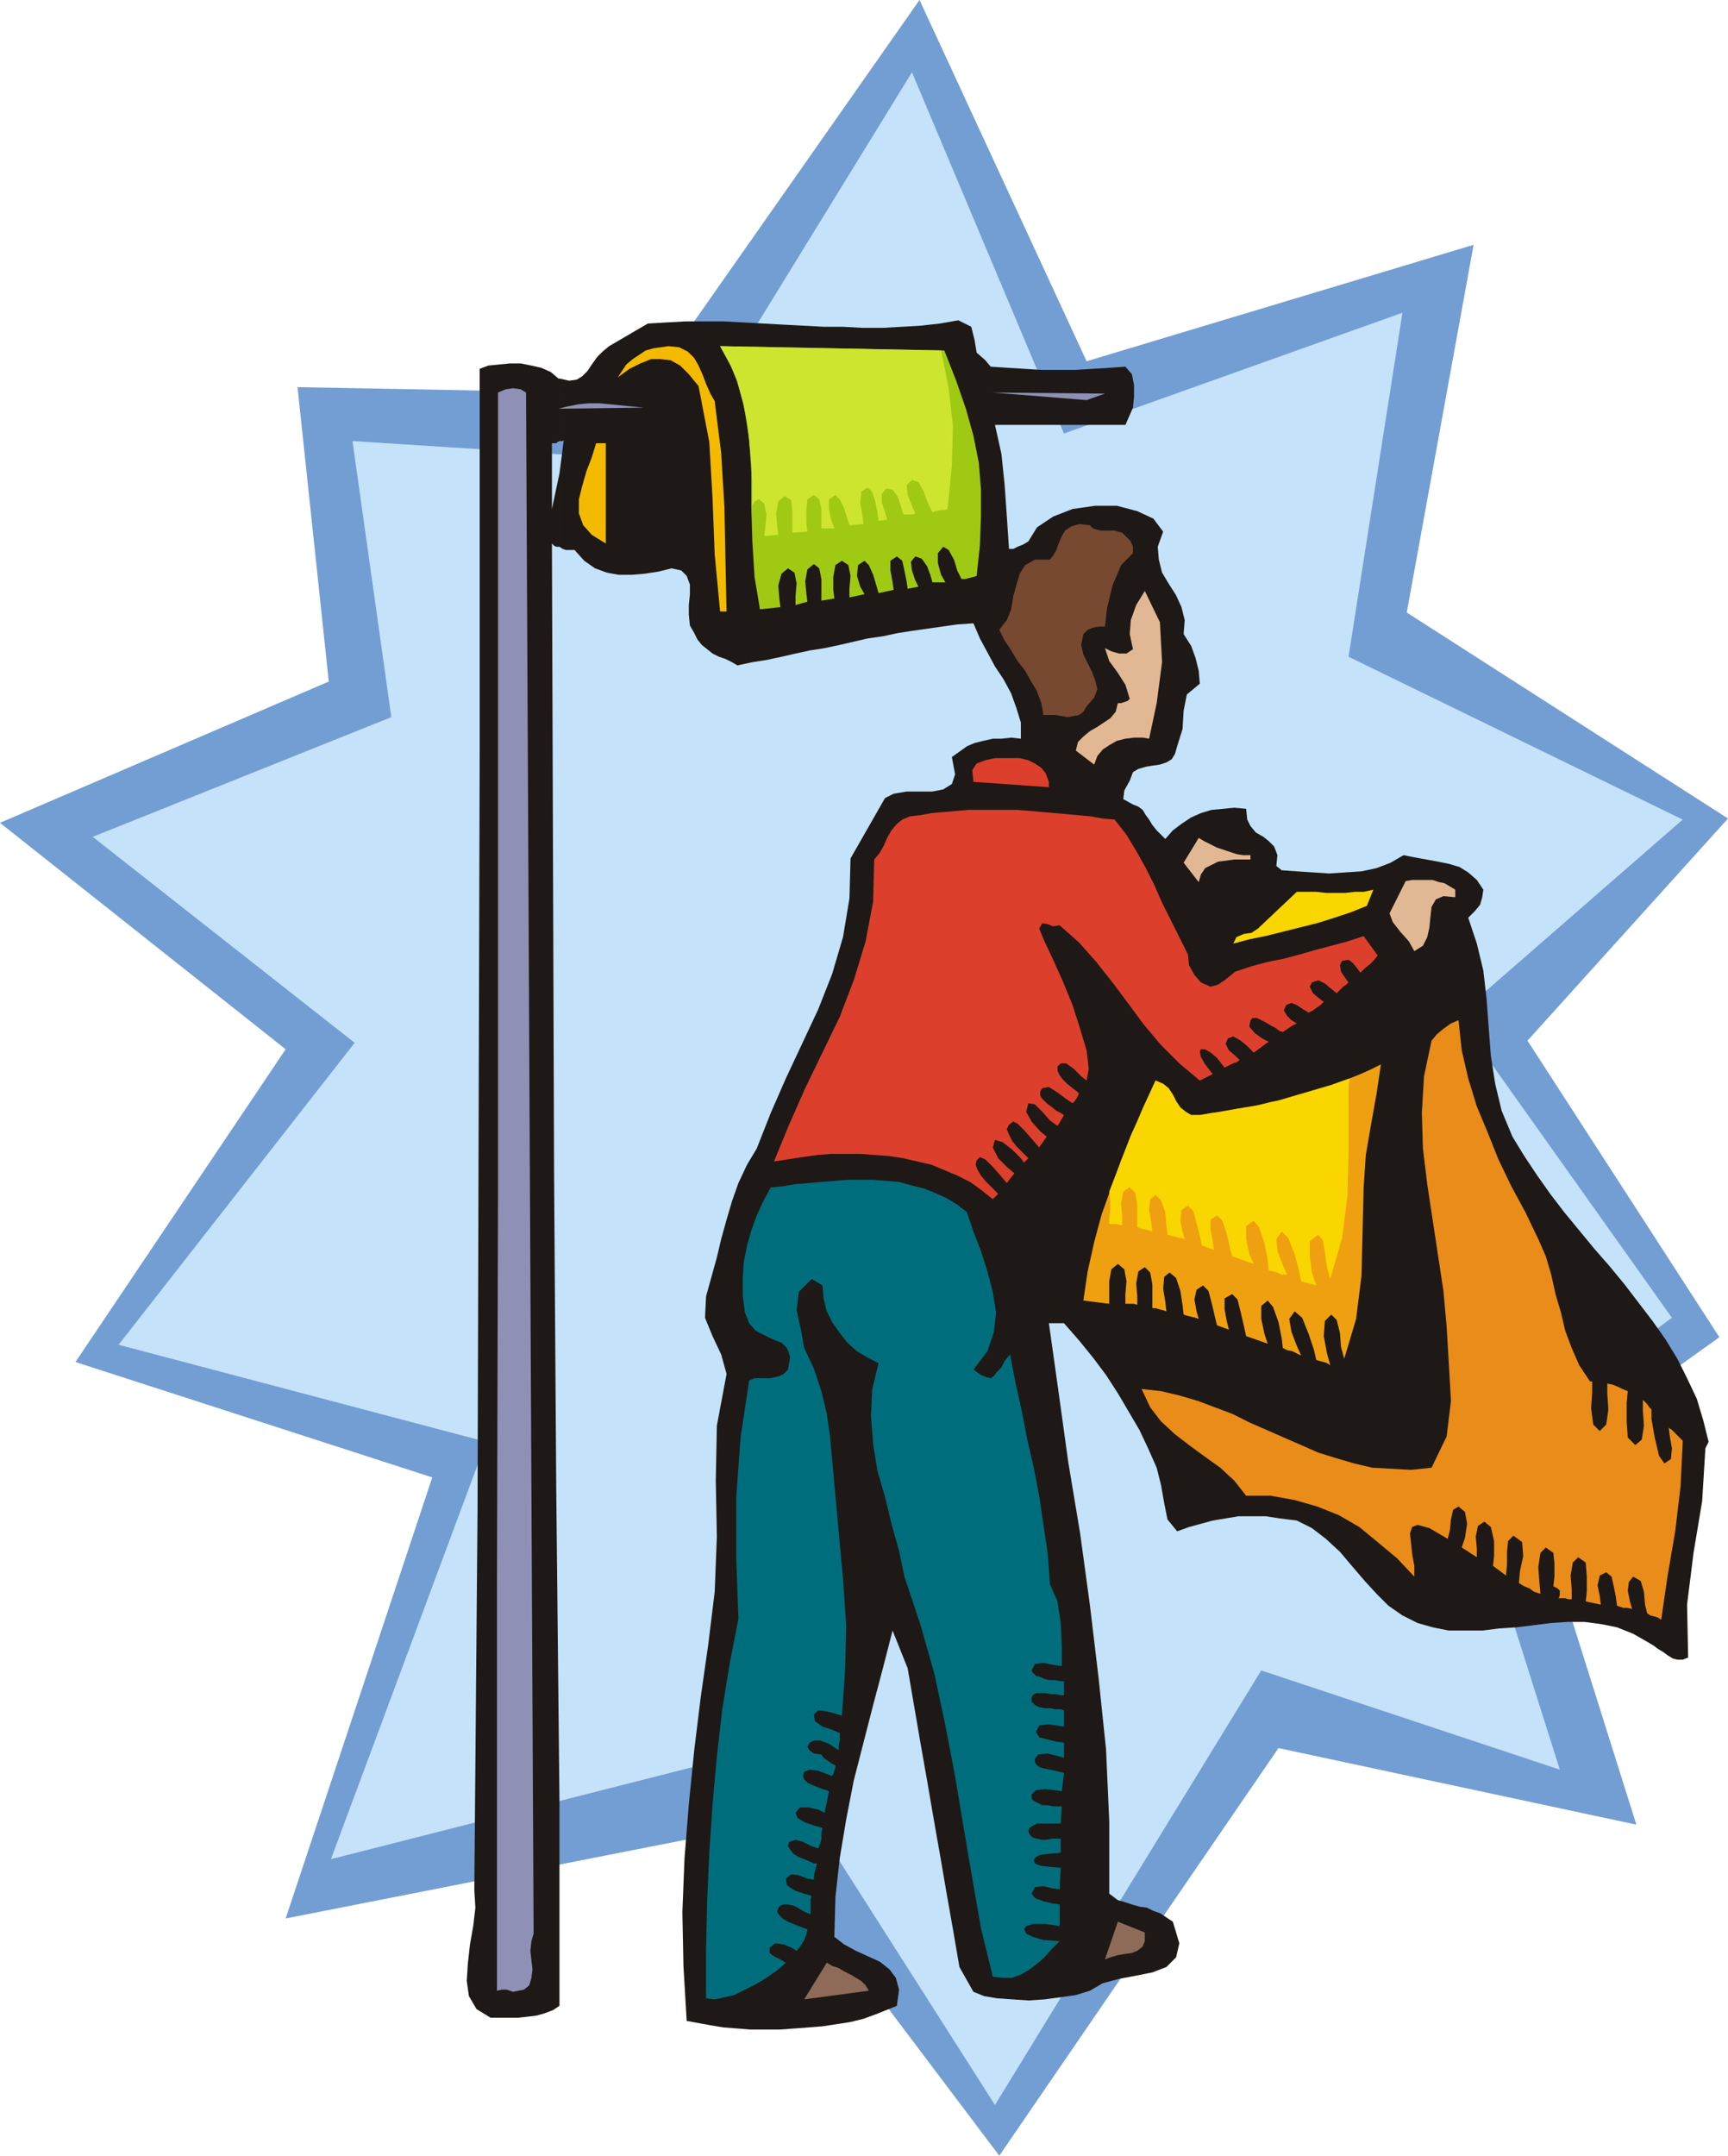
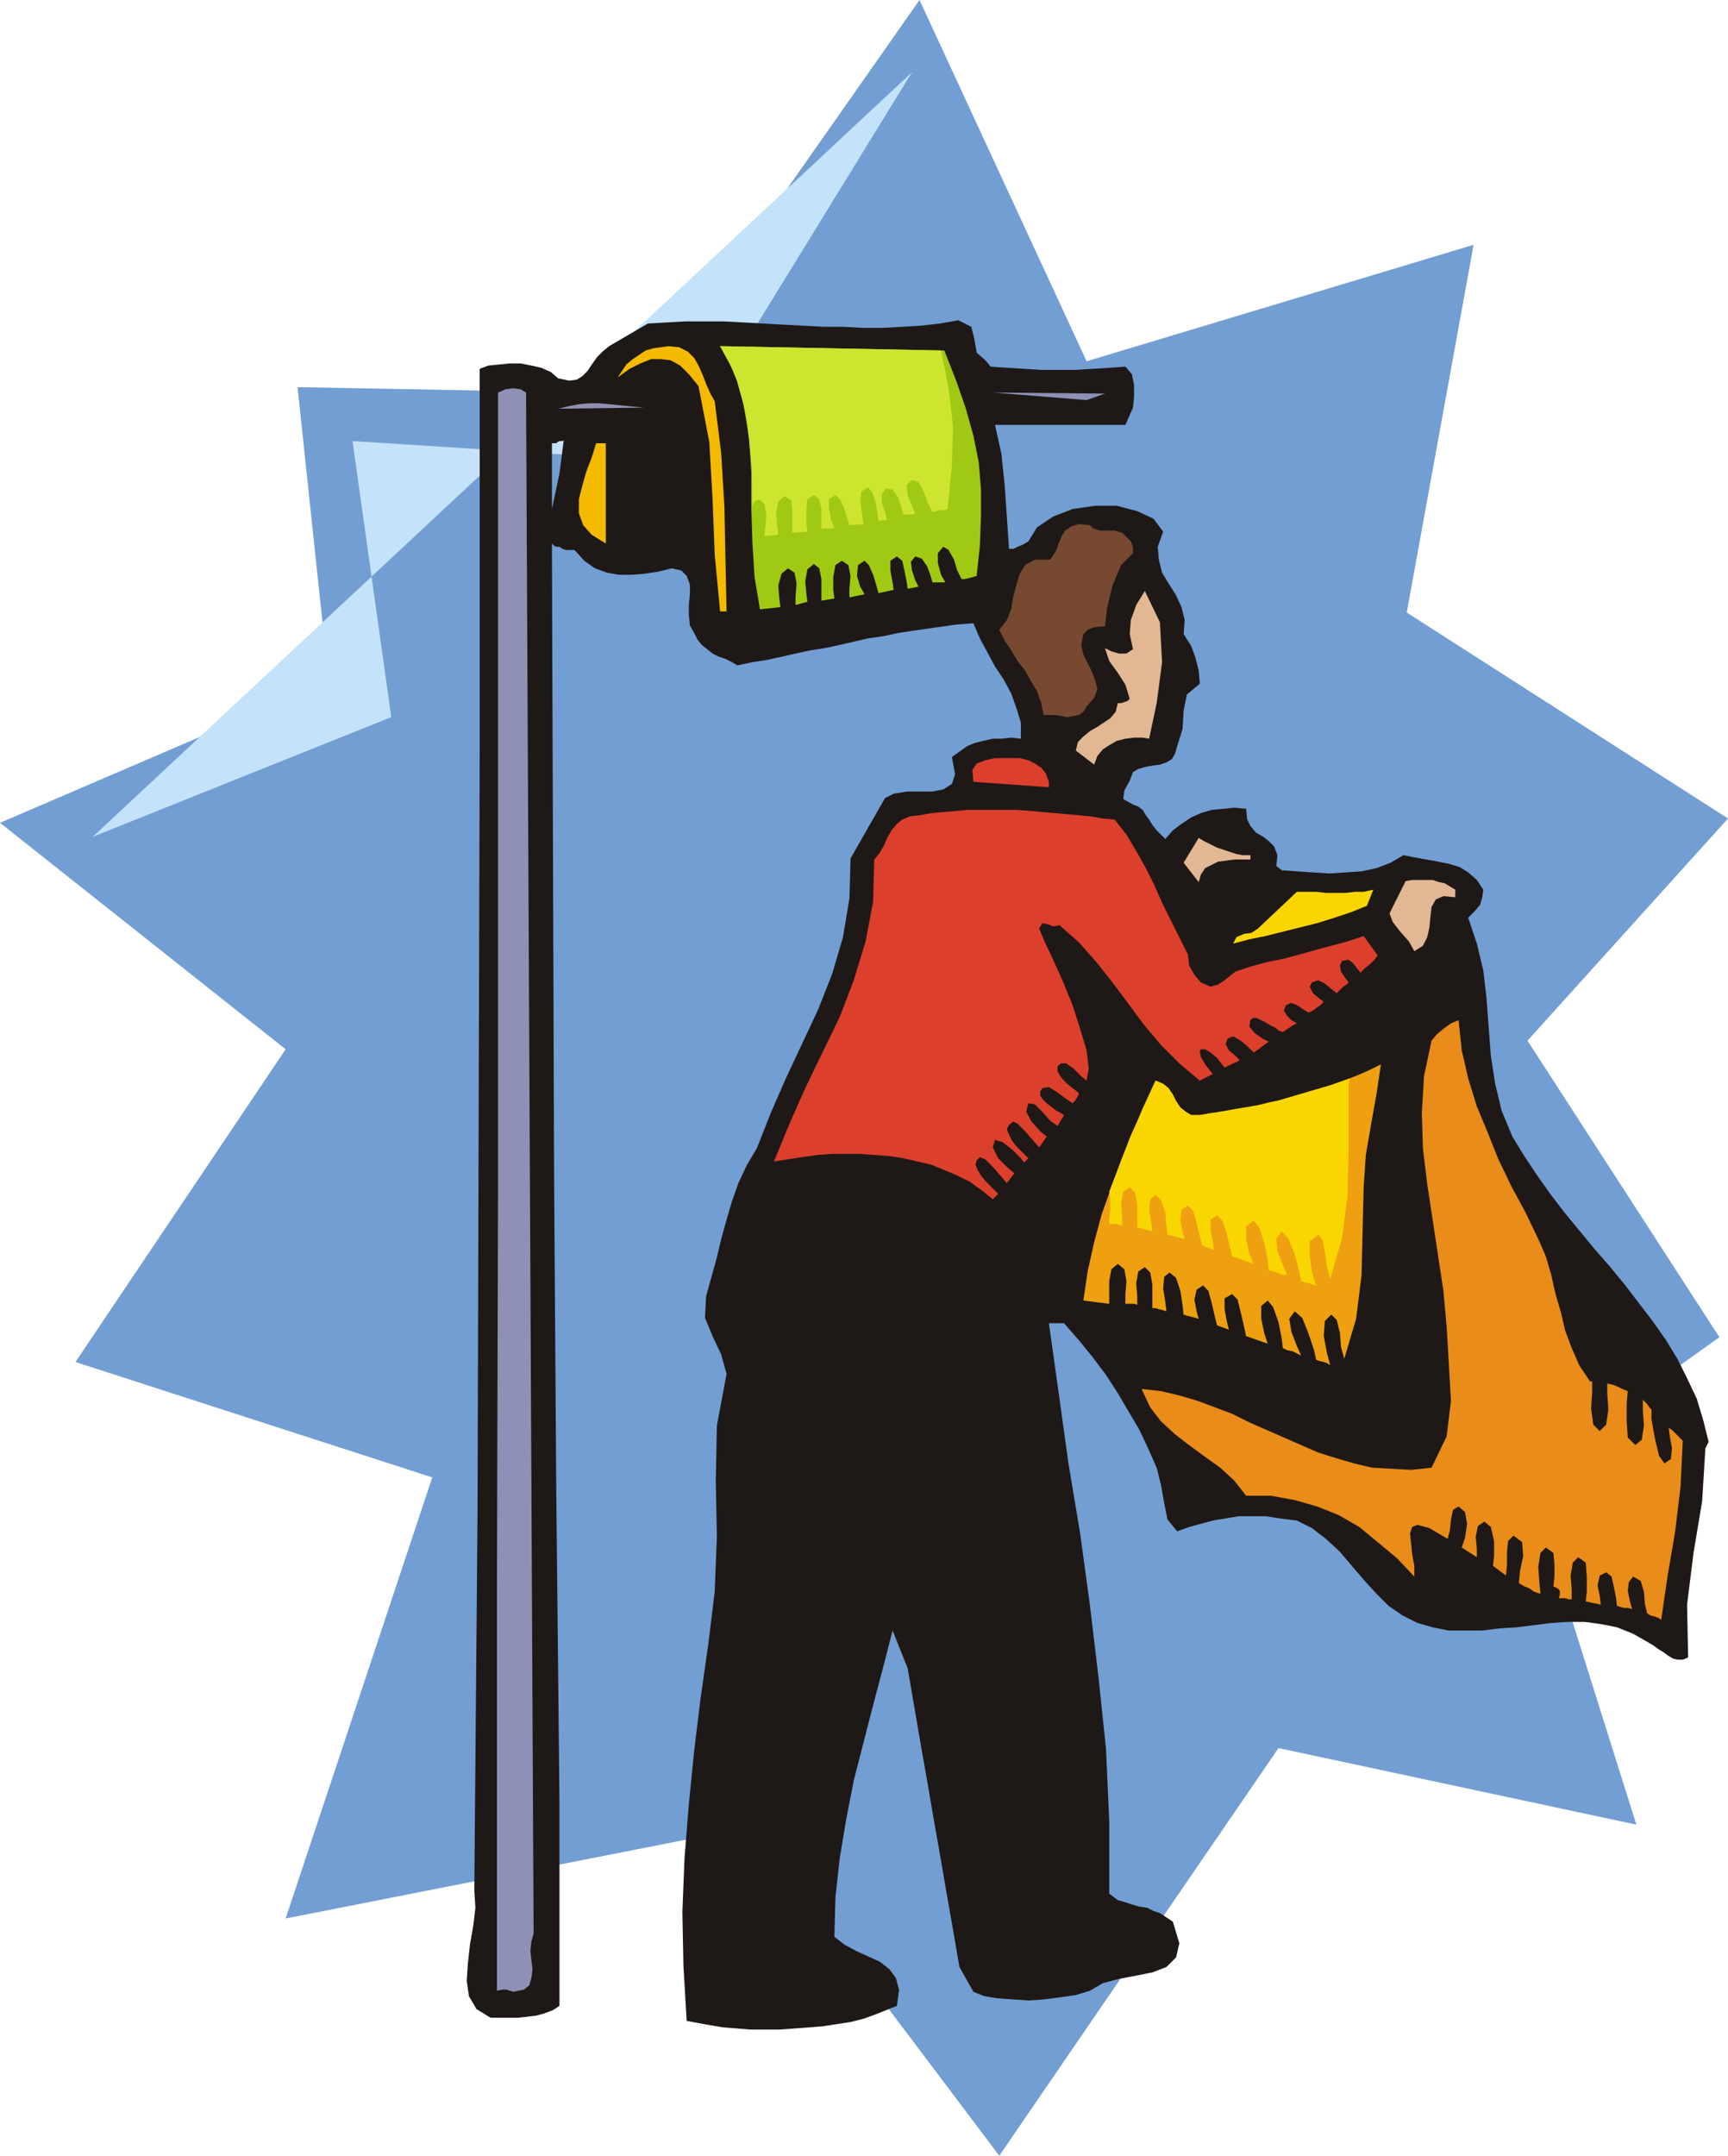
<svg xmlns="http://www.w3.org/2000/svg" fill-rule="evenodd" height="1.999in" preserveAspectRatio="none" stroke-linecap="round" viewBox="0 0 1603 1999" width="1.603in">
  <style>.pen1{stroke:none}.brush5{fill:#f4ba00}.brush10{fill:#e2b793}.brush12{fill:#f9d600}</style>
  <path class="pen1" style="fill:#729ed3" d="m305 632-29-273 321 6L853 0l155 335 359-108-62 341 298 191-186 206 178 275-179 128 102 324-332-71-259 378-230-305-432 85 136-409-331-107 195-290L0 763l305-131z" />
-   <path class="pen1" style="fill:#c4e2f9" d="m363 665-36-256 297 19L846 67l141 335 314-112-50 319 310 151-209 182 199 280-192 141 88 278-277-92-247 403-211-331-405 103 144-387-341-90 219-280L86 776l277-111z" />
+   <path class="pen1" style="fill:#c4e2f9" d="m363 665-36-256 297 19L846 67L86 776l277-111z" />
  <path class="pen1" d="m914 334 5 6 15 1 16 1 16 1h32l16-1 16-1 14-1 6 7 2 10v11l-1 10-7 16H923l6 27 3 29 2 29 2 30h4l4-2 5-2 5-3 8-13 15-10 18-7 21-3h20l19 5 15 7 9 12-5 14 1 12 3 12 6 10 7 11 5 11 3 12-1 13 7 11 4 11 3 12 1 12-12 10-3 15-1 17-5 16-2 7-3 5-5 3-6 2-7 1-6 1-7 2-5 3-3 8-5 9-1 8 9 5 5 2 4 3 3 5 3 4 3 5 4 5 4 4 4 4 7-8 8-6 9-6 9-4 10-3 11-1 10-1 11 1 1 10 3 6 5 6 7 4 5 4 5 5 3 8-1 10 5 4 14 1 15 1 15 1 15-1 15-1 14-3 13-5 12-7 10 2 11 2 11 2 10 2 10 3 8 5 8 7 6 9-1 7-2 7-5 6-6 6 8 24 6 25 3 26 2 27 2 26 4 26 6 25 10 24 11 18 12 18 12 17 13 17 14 17 14 17 14 16 14 17 13 17 13 17 12 17 11 18 9 18 9 19 6 20 5 20-3 6-3 49-8 48-6 48 1 49-5 2h-5l-4-1-5-3-4-3-5-3-4-3-5-3-14-8-15-6-15-3-15-2h-16l-15 1-16 2-16 2-16 1-16 2h-31l-15-3-14-4-14-7-13-9-11-11-11-12-12-14-11-13-13-12-13-10-14-7-16-2-13-2h-25l-12 2-12 2-11 3-11 3-11 4-9-11-3-15-3-17-4-16-8-18-8-17-10-17-10-17-11-17-12-16-13-16-14-16h-14l9 64 9 65 11 66 9 66 8 67 7 67 3 67v67l8 6 7 2 6 2 7 2 7 1 6 3 6 2 6 4 6 4 6 20-3 13-9 9-13 5-15 3-16 3-15 4-12 7-13 4-14 2-15 2-15 1-15-1-14-1-12-2-10-4-13-23-6-35-6-34-6-35-6-34-6-35-6-34-6-35-6-35-14-35-9 35-9 34-9 35-9 35-7 36-6 36-4 36-1 37 9 7 11 6 11 5 11 5 9 7 6 8 3 11-2 15-10 4-10 4-11 4-12 3-13 2-13 2-13 1-13 1-14 1h-27l-12-1-13-1-12-2-11-2-11-2-3-51-1-50 2-50 4-50 5-50 6-49 7-49 6-49 2-51-1-52 1-51 9-48-5-18-8-17-7-17 1-20 5-18 5-18 4-17 5-18 5-17 6-17 8-17 9-15 13-33 14-32 15-32 15-32 13-33 10-34 6-36 1-37 32-56 8-4 12-2h24l10-2 8-5 3-9-3-16 7-5 7-5 7-3 8-2 9-2h8l9-1 9 1v-15l-4-13-5-14-7-13-8-12-7-13-7-13-6-14-15 1-14 2-14 2-14 2-13 2-14 3-14 2-13 3-13 3-14 3-13 2-14 3-13 3-14 3-13 2-14 3-5-3-6-3-6-2-6-3-5-4-5-4-4-5-3-6-4-7-1-10v-9l1-10v-9l-3-8-5-5-9-2-12 3-13 2-12 1h-12l-11-2-11-4-10-7-9-10h-8l-3-1-3-2v-68l4-31-1 1h-3v-58l9 2 7-1 5-3 5-5 4-6 5-7 5-5 6-5 36-21 17-1 18-1h35l19 1 18 1 18 1 19 1 19 1h18l18 1h19l18-1 17-1 18-2 17-3 12 6 3 12 2 12 8 7zM519 1671v189-189zm0-1164h-3l-2-1-1-1-1-1 1 292 1 293 2 291 3 291v189l-6 4-8 3-7 2-8 1-9 1h-26l-13-8-7-12-2-14 1-16 2-18 3-17 2-17-1-16 3-352 1-352 1-353V342l8-3 10-1 10-1h10l10 2 9 2 9 4 7 6h1v58l-2 1-1 1h-4v61l7-33v68z" style="fill:#1e1916" />
  <path class="pen1 brush5" d="m663 372 6 48 3 50 1 50 1 47h-6l-5-53-2-52-3-52-10-52-9-11-8-8-9-5-9-1h-9l-10 4-10 5-11 8 4-6 4-6 6-5 6-4 6-4 7-2 7-1 7-1 10 1 8 4 6 6 4 7 4 9 3 8 4 9 4 7z" />
  <path class="pen1" style="fill:#a0c914" d="m876 325 11 28 9 26 7 25 5 25 2 25v25l-1 27-3 28-3 1-4 1-4 1h-3l-4-8-3-10-5-9-5-3-5 6v9l3 11 4 7h-12l-2-7-3-8-5-7-6-2-4 5 1 8 3 9 3 6-10 2-1-7-2-10-2-9-5-4-6 4v9l2 11 1 7-14 3-2-7-3-10-4-9-4-4-6 4-1 10 3 10 4 7-14 3v-8l1-12-2-10-6-4-6 4-2 11v12l1 8-12 2v-20l-2-10-5-4-6 5-2 11 1 11 1 8-11 3v-8l1-12-2-10-6-4-6 5-3 11 1 12 1 8-19 2-5-30-2-32-1-32v-33l-2-31-5-31-8-29-14-26 208 4z" />
  <path class="pen1" style="fill:#cee530" d="m873 325 7 35 4 35-1 37-4 40-3 1h-4l-4 1-3 1-4-8-4-11-5-9-6-2-5 5 1 9 4 10 3 7-2 1h-9l-2-7-3-9-5-7-6-1-4 5v8l3 9 2 7-8 1-1-8-2-10-3-9-4-4-6 4-1 10 2 12 1 8-13 1-2-6-3-10-4-8-4-4-6 4v9l2 10 3 8h-12v-18l-2-9-5-4-6 4-1 10v12l1 8-14 1v-20l-1-10-6-4-6 5-2 11 1 12 1 8-13 1 1-8 1-12-2-10-5-4-2 1-2 1-1 2-1 2v-20l-1-20-2-20-2-19-4-18-5-18-7-17-9-16 205 4z" />
  <path class="pen1" d="m476 1847-3-1-3-1h-4l-5 1v-371l1-371V364l7-3 7-1 7 1 5 3 7 1429-2 7-1 9 1 9 1 8-1 8-2 7-5 4-10 2zm532-1476-87-7 104 1-17 6zm-411 7-79 1 8-2 10-2 10-1h10l11 1 10 1 10 1 10 1z" style="fill:#8e91b5" />
  <path class="pen1 brush5" d="M553 411h9v93l-13-8-8-9-4-11v-13l3-12 4-14 5-13 4-13z" />
  <path class="pen1" style="fill:#774930" d="m1041 494 4 4 4 4 2 5v6l-11 11-8 19-5 21-2 17h-5l-6 1-5 2-4 4-2 10 2 9 4 8 4 8 3 8 2 8-3 8-7 8-3 5-4 3-5 1-6 1-5-1-6-1h-11l-2-11-4-11-6-10-5-9-7-9-6-10-6-9-5-10 7-9 4-10 2-12 3-11 3-10 5-8 9-5h14l3-4 3-5 2-6 3-7 3-5 6-4 7-2 10 1 3 3 3 1 4 1h13l3 1 4 1z" />
  <path class="pen1 brush10" d="m1066 685-6-1h-8l-8 1-8 2-7 4-6 4-5 6-3 8-17-13 2-8 5-5 6-5 7-4 6-4 6-4 5-6 2-8h3l3-1 3-1 2-2-4-13-7-11-8-11-4-12 6 3 7 2h7l6-4-3-14 1-13 5-14 8-13 14 29 2 37-5 38-7 33z" />
  <path class="pen1" d="M973 725v5l-70-5-1-11 4-6 8-3 9-2h23l8 2 6 3 6 4 4 5 3 8zm129 160 1 10 5 9 6 7 9 4 7-2 6-4 5-4 5-4 15-5 15-4 15-3 15-4 14-4 15-4 15-4 15-5 13 18-3 4-4 4-5 4-4 4-3-4-4-5-4-3-6 1-2 4 1 6 4 6 3 4-2 2-3 2-3 3-3 3-5-4-6-5-6-3-6 2-2 4 3 6 6 5 4 3-3 3-3 2-4 3-4 2-5-3-6-4-5-2-5 2-2 5 3 5 4 4 5 3-4 2-3 2-3 2-3 2-3-1-4-3-4-2-5-3-4-2-4-2h-4l-2 2-1 6 5 6 7 5 6 3-3 2-4 3-4 3-3 2-6-6-6-5-7-4-5 2-2 5 3 6 6 5 4 4-3 2-3 1-4 2-4 2-7-9-6-5-5-3h-4l-1 2 1 5 4 7 7 9-12 6-19-16-17-17-16-19-14-19-15-20-15-19-16-18-18-16-6 1-5-2-5-1-3 5 5 12 8 17 9 20 9 22 7 22 6 20 2 17-2 11-5-4-7-7-7-5h-5l-3 3v4l2 4 3 4 4 4 5 4 4 3 2 2-1 2-1 2-2 3-2 2-6-4-8-6-8-5-6 1-2 3v4l2 3 4 4 4 3 5 4 4 2 3 2-1 2-2 3-1 2-2 3-7-5-7-8-7-7-6-1-2 8 5 9 8 9 6 5-7 10-6-7-7-8-7-7-4-2-4 3-2 4 2 5 3 6 4 5 5 5 4 4 2 2-4 4-3-4-8-8-9-7-7-2-2 7 5 10 8 8 7 6-7 9-6-7-7-8-7-7-5-2-3 3-1 4 2 5 3 5 4 5 5 5 4 4 3 3-5 5-10-8-11-8-12-6-12-5-12-5-13-3-13-3-13-2-13-1-14-1h-27l-13 1-14 2-13 2-13 2 14-34 15-34 16-33 16-33 13-34 11-36 7-37 1-39 5-6 4-7 3-7 4-7 5-6 5-4 7-3 9-1 11-2 11-1 12-1 11-1h46l12 1 11 1 12 1 11 1 11 1 11 1 11 2 11 1 11 14 9 15 9 16 8 16 7 16 8 16 8 16 8 16z" style="fill:#dd3f2d" />
  <path class="pen1 brush10" d="M1160 793v4h-15l-7 1-8 1-6 3-6 3-4 6-2 7-14-18 14-23 5 3 6 3 6 3 6 2 6 2 6 2 6 1h7zm190 32v7l-11-1-7 3-4 7-1 9-1 10-2 9-4 8-8 5-5-9-8-9-7-9-3-8 15-30 6-1h19l6 2 5 1 5 3 5 3z" />
  <path class="pen1 brush12" d="m1268 840-15 6-15 5-16 5-16 4-16 4-16 4-15 3-15 4 3-6 7-3 7-1 6-4 36-34h18l9 1h18l9-1h8l9-2-6 15z" />
  <path class="pen1" style="fill:#ea8c19" d="m1353 946 3 28 6 26 8 26 10 24 10 25 12 25 13 24 12 25 7 16 5 17 4 18 5 17 4 17 6 16 7 16 10 15h2v10l-1 15 2 15 6 6 6-6 2-14-1-15v-9l5 1 5 2 4 2 5 2-1 11v17l1 15 7 7 6-5 2-13-1-14v-10l2 2 2 2 2 3 2 2v9l3 17 4 17 5 7 6-4 1-10-2-11-1-8 3 2 3 3 3 3 4 4-2 42-5 42-7 41-6 41-3-2-3-1-4-1-3-2-2-8-1-12-3-10-7-4-4 5-1 8 2 10 2 7-4-1h-4l-3-1-3-1-1-8-2-10-2-9-5-4-6 3-2 9 2 10 1 8-14-3 1-9v-14l-1-13-7-5-5 5-2 12 1 13v9h-3l-3-1h-6l1-3v-4l-2-2-4-2 1-9v-12l-1-10-7-5-5 5-2 13 1 14 1 11-6-2-4-3-5-2-5-3 1-11 3-14-1-13-8-6-5 5-1 10v12l-1 10-12-9 1-9v-14l-3-13-6-5-6 4-2 10 1 11v8l-14-9 3-9 2-13-2-11-6-5-5 3-2 9-1 10-2 8-17-10-11-3-5 2-2 6 1 9 1 10 2 11v10l-16-17-18-15-17-14-19-11-20-8-21-6-22-4h-23l-11-14-13-12-14-10-15-11-13-10-13-12-10-13-8-17 18 2 17 4 17 5 16 6 16 6 16 8 16 7 16 7 16 7 16 7 16 5 17 5 17 4 18 1 18 1 19-2 14-29 4-33-2-35-2-34-3-33-5-33-5-33-5-33-4-33-1-33 2-34 7-33 5-6 6-5 7-5 7-3z" />
  <path class="pen1" style="fill:#efa011" d="m1265 1101-1 41-1 41-5 40-11 37-3-11-1-13-3-12-5-5-6 6-1 14 3 16 3 11-3-2-3-1-4-1-3-1-2-9-5-15-6-15-7-6-5 7 2 12 5 13 4 9-4-2-4-2-5-1-4-2-1-9-3-15-5-14-5-6-6 5v12l3 14 3 9-20-7-2-9-3-13-3-12-5-5-7 4v10l2 11 2 8-11-4-2-8-3-13-3-11-5-5-6 4-2 9 2 11 2 7-3-1-4-1-4-1-3-1-1-9-2-13-4-12-6-5-5 4-1 11 2 12 1 9-3-1-4-1-3-1h-3v-22l-2-11-5-5-6 4-2 11 1 12v8l-3-1h-8v-9l1-12-2-11-6-5-6 5-2 11v21l-24-3 4-27 6-27 7-26 9-25 9-25 10-25 11-25 11-24 7 3 5 4 4 6 3 6 4 6 5 4 5 3h8l11-2 11-1 11-2 11-2 10-2 11-3 11-2 11-3 10-3 11-3 10-3 10-4 11-4 10-4 9-4 10-5-4 27-5 28-5 29-2 30z" />
  <path class="pen1 brush12" d="M1251 1027v41l-1 41-5 39-11 38-3-11-2-14-2-11-4-5-8 6v14l2 15 4 12-3-1-4-1-4-1-3-1-2-10-4-15-6-15-6-6-5 7 1 11 5 13 4 9h-5l-4-2-4-1-4-1-1-10-3-15-5-15-5-6-7 5v12l3 14 4 9-20-7-2-8-3-13-4-12-5-5-6 4v9l2 11 1 8-11-4-2-9-3-12-3-11-5-5-6 4-1 10 2 10 2 7-4-1-4-1-4-1-4-1-1-9-1-12-4-11-5-5-5 4-1 10 2 12 1 8-3-1-4-1-4-1-3-1v-21l-2-11-5-5-6 4-2 11 1 12v8h-2l-3-1h-7v-5l1-8v-9l-1-8 5-13 5-13 5-13 5-13 6-13 5-12 6-13 6-13 7 3 5 4 4 6 3 6 4 6 5 4 5 3h8l18-3 17-3 18-3 18-4 17-5 17-5 17-5 17-6-1 7v20z" />
-   <path class="pen1" style="fill:#006d7c" d="m903 1270 7 5 5 2 4 1 3-2 3-4 4-4 3-6 5-6 5 26 6 27 5 26 6 26 5 26 4 27 4 27 2 28 7 16 3 20 1 21v19l-7-1-10-2-8 1-3 6 1 2 3 3 4 1 4 2 5 1h5l5 1h3v13h-3l-4-1h-5l-5-1h-9l-3 2-1 2v4l3 3 4 2 5 1h5l5 1h5l3 1v15l-7-1-8-1-8 1-3 6 3 5 8 2 8 2 7 1v14l-7-2-9-2-8 1-3 4v3l2 3 3 2 4 1 5 1 5 1 4 1 4 1-2 17-7-1-9-1-8 1-4 4v4l2 2 4 2 4 2h5l5 1h8l-1 16h-22l-4 2-3 2-1 3 1 3 3 3 4 1 4 1h5l5-1h8v13l-11 1-8 1-4 2-2 3 1 3 5 2 8 1 11 1-1 20-7-1-8-2-8 1-3 6 3 4 8 3 8 2 7 1v20l-14-2h-10l-7 2-2 3 2 4 6 3 10 3 15 1-7 7-7 8-7 6-8 6-7 4-8 3h-9l-9-1-11-45-8-46-8-47-8-48-9-47-10-47-13-46-15-45-5-24-7-25-6-25-7-24-4-25-2-25 1-25 6-25-10-5-10-6-9-8-7-9-7-10-5-10-3-12-1-12-10-6-12 12-2 17 4 18 3 17 9 19 7 21 5 21 3 21 2 22 2 22 2 22 2 22 4 43 3 44-1 42-3 42-6-2-8-2-8-1-4 4 1 6 7 5 9 3 7 3v7l-1 5v4l-9-6-8-3h-6l-4 2-2 4 2 3 4 3 7 1 2 3 3 2 4 3 4 2v2l-1 3-1 3-1 2-5-2-8-3-8-1-5 2-1 4 1 3 3 3 4 2 5 2 5 2 4 1 2 1-1 5-1 5-1 5-1 5-6-3-9-2h-8l-4 5 2 5 7 4 9 3 7 2-1 5v5l-1 4-2 5-6-2-8-4-7-2-6 2-1 4 2 3 3 4 5 3 5 2 5 2 4 2h3l-1 3-1 4-1 5v3l-6-1-8-3-7-1-5 4 1 6 7 5 9 3 7 2-1 3v14l-3-1-4-2-5-3-4-2-5-1h-4l-3 1-2 2-1 4 2 3 3 3 5 3 5 2 5 2 5 2 3 1-1 5-2 5-3 5-4 5-5-3-7-3-8-1-5 4v5l4 3 6 3 5 3-8 7-10 7-10 6-10 5-10 5-9 2-9 2-8-1v-45l1-45 2-45 3-45 4-44 5-44 7-43 8-41-2-56v-57l4-55 8-53 5-2h14l5-1 4-1 4-2 4-4 2-12-3-8-5-5-8-3-8-4-8-4-6-7-4-10-2-16v-16l1-15 3-15 4-14 5-14 6-13 7-13 11-1 12-2 12-1 12-1 12-1 12-1h24l12 1 12 1 11 3 12 3 10 4 11 5 10 6 9 7 6 18 7 18 6 19 5 19 3 19-2 18-6 18-13 17z" />
-   <path class="pen1" d="M1062 1792v8l-2 5-5 4-5 2-7 1-6 1-7 2-5 2 12-35 25 10zm-256 54-60 8 21-34 5 3 6 2 5 3 6 3 5 3 5 3 4 4 3 5z" style="fill:#8e6b59" />
</svg>